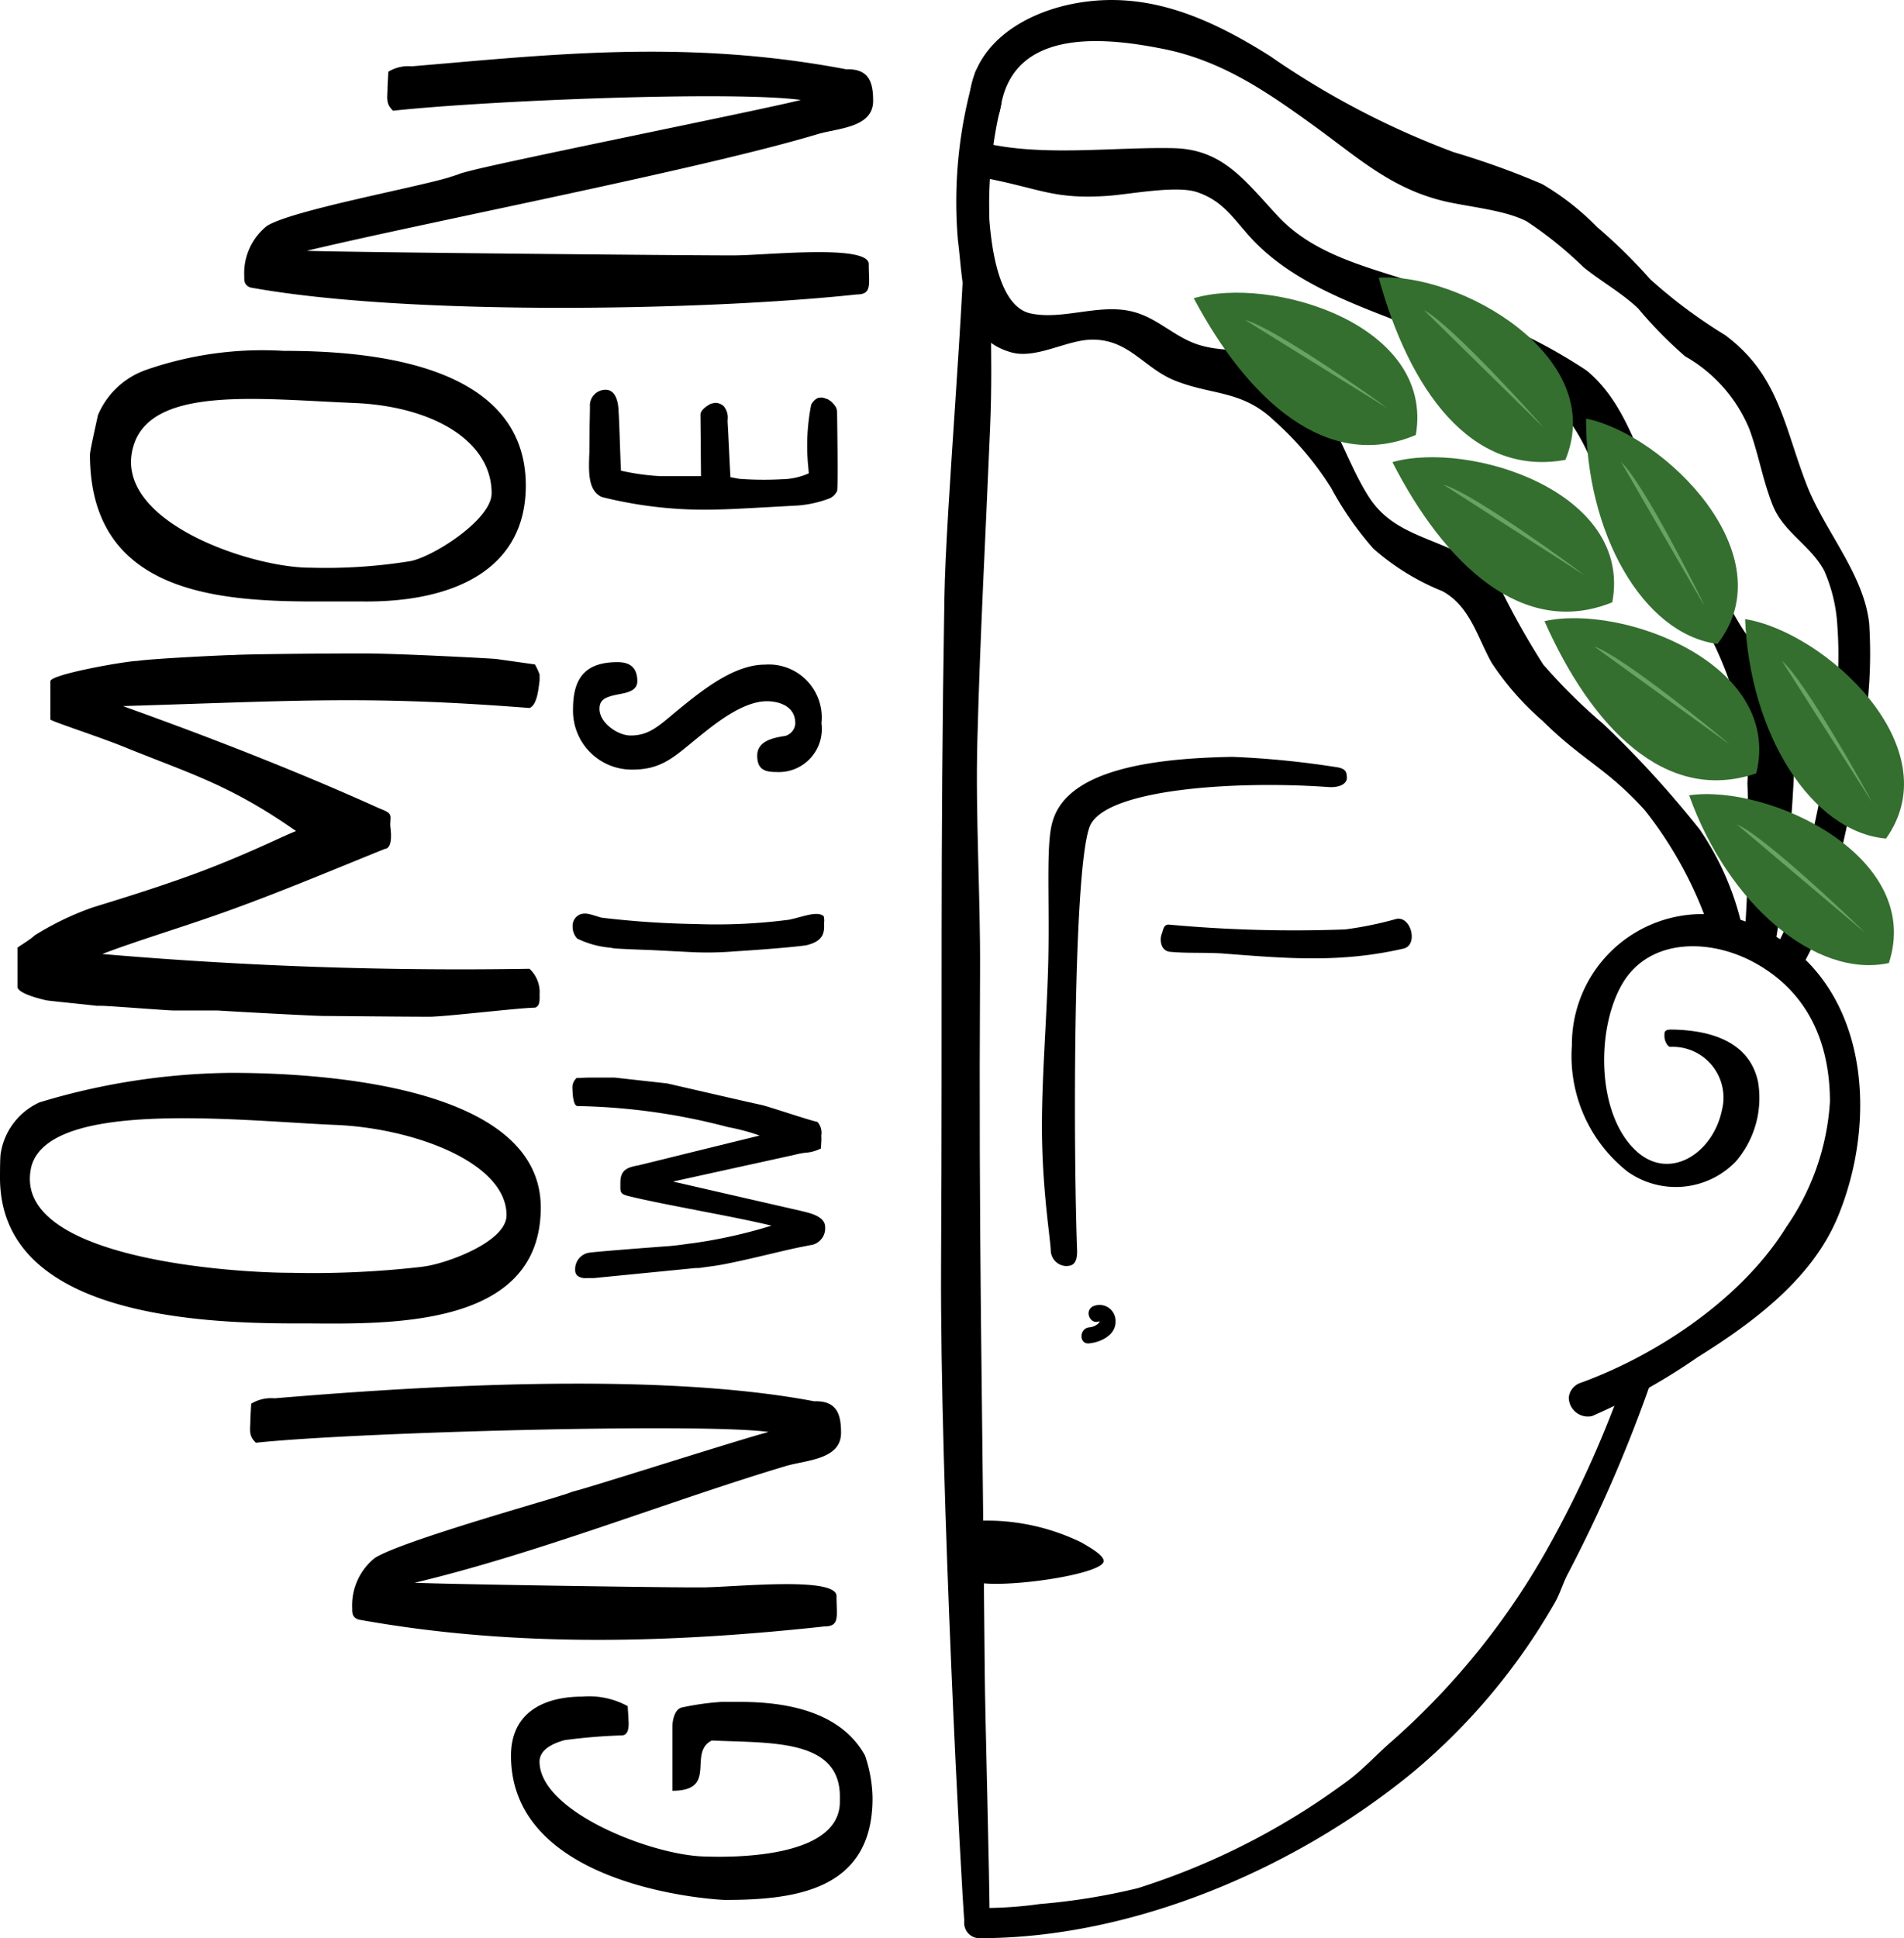
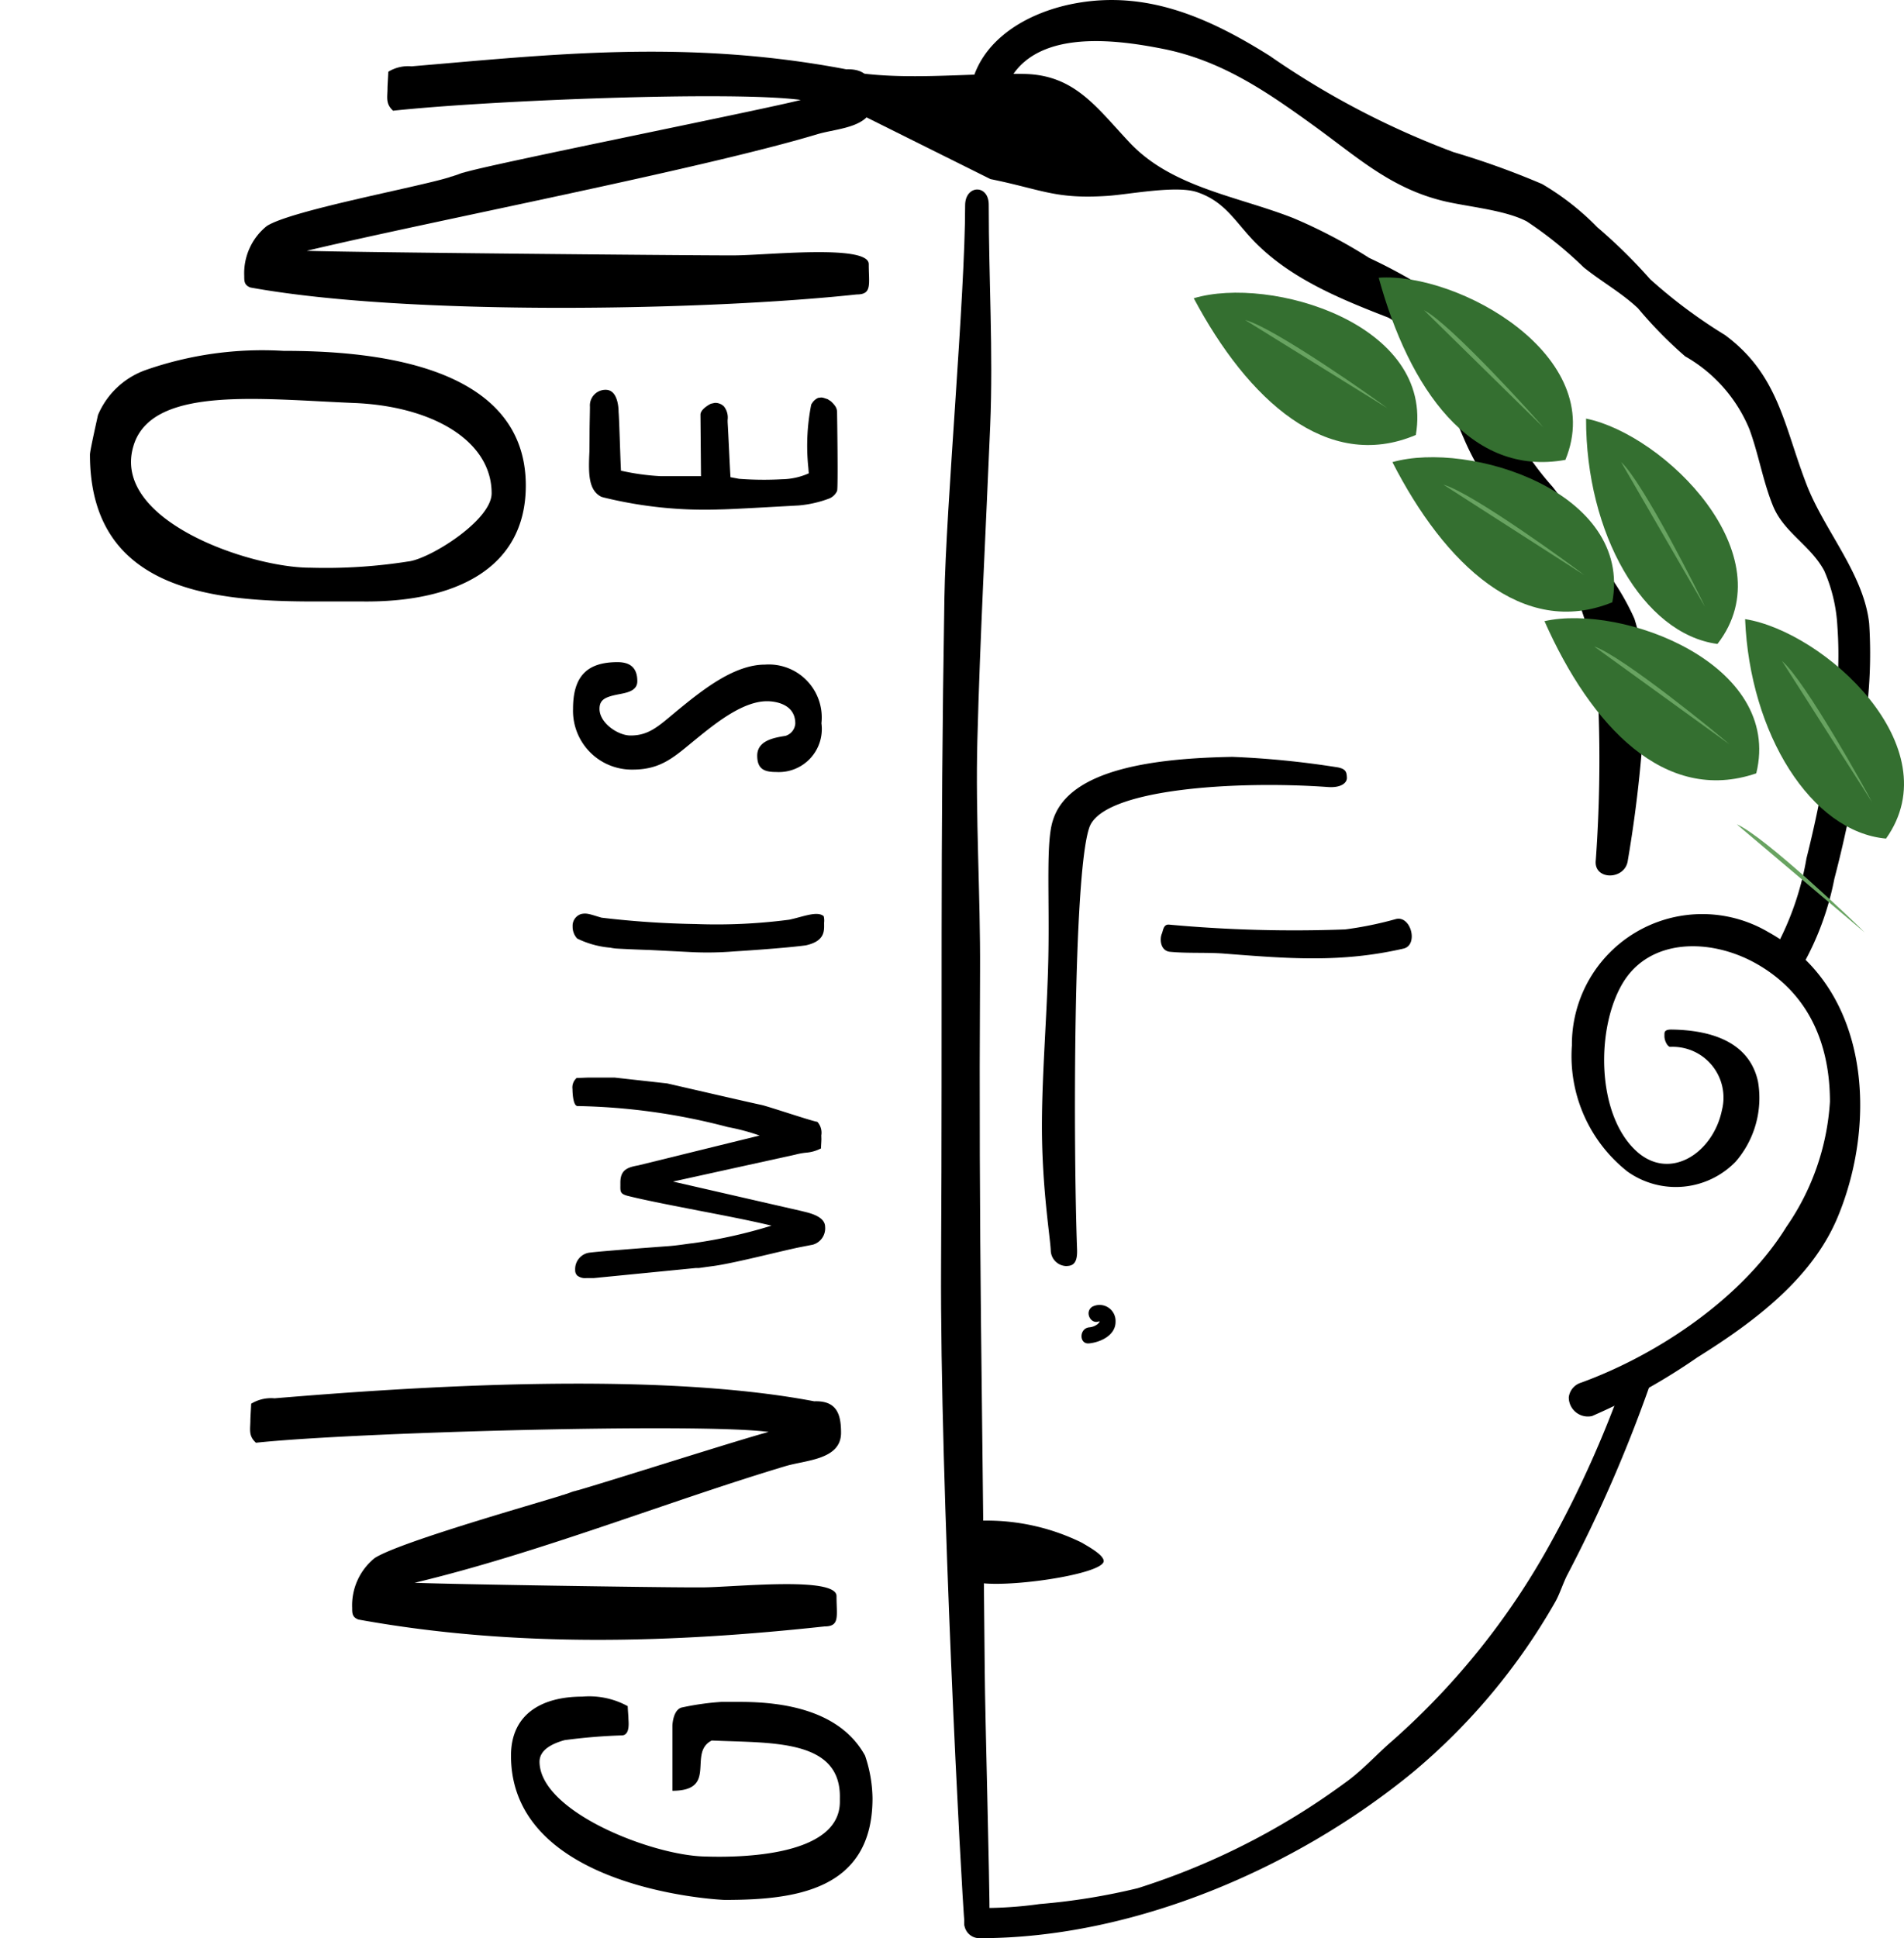
<svg xmlns="http://www.w3.org/2000/svg" width="99.723" height="101.489" viewBox="0 0 99.723 101.489">
  <g id="Group_468" data-name="Group 468" transform="translate(-442.338 -179.101)">
    <g id="Group_448" data-name="Group 448" transform="translate(442.338 181.806)">
      <g id="Group_442" data-name="Group 442" transform="translate(26.764 86.134)">
        <path id="Path_471" data-name="Path 471" d="M463.42,252.172c0-2.275,1.742-3.093,3.732-3.093a4.2,4.2,0,0,1,2.382.5c0,.142.036.533.036.64,0,.142.107.853-.32.889a29.651,29.651,0,0,0-3.021.249c-.64.178-1.315.5-1.315,1.137.027,2.627,5.933,4.911,8.665,4.956,1.909.066,7.065-.024,7.065-2.868V254.4c.071-3.128-3.617-2.879-6.709-3.023-1.28.641.355,2.632-2.062,2.632V250.6s.023-.88.533-.96a14.17,14.17,0,0,1,2.026-.284h1c2.239,0,5.216.427,6.53,2.808a7.2,7.2,0,0,1,.392,2.238c0,4.834-4.079,5.322-7.742,5.322C474.431,259.723,463.42,259.209,463.42,252.172Z" transform="translate(-463.42 -249.079)" />
      </g>
      <g id="Group_443" data-name="Group 443" transform="translate(12.792)">
        <path id="Path_472" data-name="Path 472" d="M452.74,193.582c-.326-.123-.326-.326-.326-.612a3.171,3.171,0,0,1,1.182-2.608c1.264-.815,7.856-2.024,9.567-2.554.083-.041.164-.041.245-.081.162-.041.326-.122.489-.163.041,0,.122-.042.164-.042,1.711-.489,15.827-3.313,17.5-3.762-3.536-.48-16.25.018-21.35.564-.407-.367-.293-.7-.293-1.184,0-.123.042-.776.042-.856A2,2,0,0,1,461.18,182c7.17-.6,14.347-1.447,22.768.157,1.182-.041,1.405.673,1.405,1.65,0,1.426-1.875,1.426-2.935,1.752-6.113,1.834-20.25,4.554-26.73,6.1,2.038.081,19.817.241,21.9.241h.49c1.629,0,7.045-.6,7.045.456s.188,1.589-.628,1.589C476.7,194.787,461.057,195.092,452.74,193.582Z" transform="translate(-452.414 -181.232)" />
      </g>
      <g id="Group_444" data-name="Group 444" transform="translate(13.1 69.747)">
        <path id="Path_473" data-name="Path 473" d="M458.328,248.522c-.326-.123-.326-.328-.326-.612a3.175,3.175,0,0,1,1.182-2.609c1.264-.815,8.02-2.73,9.731-3.26.081-.041.162-.041.245-.081.162-.041.325-.122.489-.163.041,0,.122-.041.163-.041,1.711-.49,8.332-2.608,10-3.057-3.536-.479-21.748.018-26.848.565-.409-.367-.293-.7-.293-1.186,0-.123.041-.774.041-.856a2,2,0,0,1,1.223-.284c7.172-.6,19.847-1.449,28.267.156,1.182-.041,1.405.673,1.405,1.65,0,1.427-1.875,1.427-2.935,1.753-6.113,1.833-12.918,4.553-19.4,6.1,2.038.083,12.485.241,14.564.241h.489c1.629,0,7.045-.6,7.045.456s.188,1.589-.627,1.589C474.952,249.727,466.645,250.03,458.328,248.522Z" transform="translate(-452.657 -236.171)" />
      </g>
      <g id="Group_445" data-name="Group 445" transform="translate(0 53.468)">
-         <path id="Path_474" data-name="Path 474" d="M442.338,228.844c0-.2,0-1.115.041-1.3a3.533,3.533,0,0,1,2.038-2.65,35.664,35.664,0,0,1,10.023-1.542c4.2,0,16.221.529,16.221,7.05,0,6.113-7.376,6.113-12.022,6.072h-.815C452.484,236.47,442.338,235.976,442.338,228.844Zm22.169,4.652c1.1-.122,4.361-1.263,4.361-2.69,0-2.771-4.891-4.564-8.967-4.728-4.85-.2-14.914-1.385-15.914,2.157-1.187,4.817,10.452,5.587,13.592,5.587A49.556,49.556,0,0,0,464.507,233.5Z" transform="translate(-442.338 -223.348)" />
-       </g>
+         </g>
      <g id="Group_446" data-name="Group 446" transform="translate(4.711 15.665)">
        <path id="Path_475" data-name="Path 475" d="M446.049,199c0-.2.38-1.874.42-2.064a4.262,4.262,0,0,1,2.479-2.352,18.521,18.521,0,0,1,7.229-1.011c4.2,0,12.7.531,12.7,7.051,0,4.451-3.857,6.113-8.5,6.072H457.8C452.463,206.694,446.049,206.13,446.049,199Zm16.677,5.6c1.1-.122,4.361-2.143,4.361-3.57,0-2.771-3.132-4.565-7.207-4.728-4.85-.2-10.359-.881-11.483,2.044-1.506,4.042,6.023,6.58,9.161,6.58A27.735,27.735,0,0,0,462.726,204.6Z" transform="translate(-446.049 -193.571)" />
      </g>
      <g id="Group_447" data-name="Group 447" transform="translate(0.912 31.518)">
-         <path id="Path_476" data-name="Path 476" d="M464.639,225.074c-1.426,0-5.3-.041-5.543-.041-.529,0-4.973-.245-5.543-.286h-2.323c-.326,0-3.382-.245-3.79-.245H447.2c-.284-.041-2.364-.245-2.608-.284-.2-.041-1.532-.347-1.532-.714v-2.038c0-.041.651-.408.9-.653a15.258,15.258,0,0,1,2.935-1.426c.258-.1,3.051-.906,5.585-1.847,2.3-.854,4.365-1.852,4.6-1.944.081-.041.448-.2.57-.244-3.477-2.434-5.559-3.006-8.977-4.394-1.181-.489-3.892-1.37-3.892-1.451v-2c0-.367,4.013-1.063,4.544-1.063.773-.122,4.652-.31,5.058-.31.571-.042,4.348-.083,6.793-.083,1.752,0,6.5.249,6.949.289l2.036.286a3.463,3.463,0,0,1,.245.529v.326c-.041.163-.081,1.263-.529,1.426-8.479-.658-11.991-.382-21.282-.1-.081,0,6.778,2.349,13.416,5.356.734.284.571.325.571.9,0,.083.2,1.183-.286,1.224-2.281.917-5.124,2.123-8.036,3.181-2.394.87-4.881,1.6-6.758,2.321a218.654,218.654,0,0,0,22.374.774,1.667,1.667,0,0,1,.529,1.344c0,.244.041.611-.245.693C469.343,224.606,465.454,225.074,464.639,225.074Z" transform="translate(-443.056 -206.058)" />
-       </g>
+         </g>
      <path id="Path_477" data-name="Path 477" d="M479.114,216.921c-.336-.3-1.12.041-1.808.182a29.256,29.256,0,0,1-4.894.227,47.807,47.807,0,0,1-4.938-.334c-.569-.165-.752-.259-1.065-.19a.64.64,0,0,0-.447.647.909.909,0,0,0,.237.635,4.873,4.873,0,0,0,1.741.48,2.4,2.4,0,0,0,.274.042c.141.015,1.516.075,1.714.075l2.234.114a17.3,17.3,0,0,0,2.265-.036s2.563-.157,3.75-.317c1.042-.231.956-.8.956-1.181A.979.979,0,0,0,479.114,216.921Z" transform="translate(-435.971 -171.65)" />
      <path id="Path_478" data-name="Path 478" d="M476.029,206.541c-1.574,0-3.193,1.266-4.447,2.29-1.074.877-1.567,1.422-2.591,1.422-.667,0-1.625-.659-1.625-1.394,0-.494.307-.632,1.041-.771.418-.081.939-.18.939-.677,0-.672-.339-1-1.036-1-1.612,0-2.331.755-2.331,2.446a3.079,3.079,0,0,0,3.126,3.181c1.53,0,2.21-.7,3.373-1.644,1.091-.889,2.443-1.936,3.665-1.936.246,0,1.478.055,1.477,1.169a.73.73,0,0,1-.51.644c-.542.091-1.484.221-1.484,1.037,0,.725.395.857,1.007.857a2.254,2.254,0,0,0,2.356-2.553A2.773,2.773,0,0,0,476.029,206.541Z" transform="translate(-435.966 -174.445)" />
      <path id="Path_479" data-name="Path 479" d="M479.306,195.779l-.168-.109-.161-.052a.537.537,0,0,0-.18-.036l-.157.019-.072.038a.77.77,0,0,0-.213.193l-.075.114a11.043,11.043,0,0,0-.152,3.319c.008.1.015.2.022.288a3.568,3.568,0,0,1-1.4.31,17.078,17.078,0,0,1-2.251-.023l-.448-.084c-.03-.353-.11-2.252-.151-2.883,0-.034,0-.075,0-.118a.939.939,0,0,0-.193-.707.65.65,0,0,0-.48-.184l-.2.043c-.006,0-.55.267-.55.574l.028,3.22h-2.13a12.4,12.4,0,0,1-2.062-.287l-.005-.112c-.032-.633-.089-2.7-.119-2.954,0-.2-.032-1.169-.674-1.169a.819.819,0,0,0-.826.884c0,.1-.005.363-.01.621s-.009.5-.009.579c0,.066-.005,1.049-.01,1.169-.053,1.144-.053,2.011.631,2.352l.121.034a22.152,22.152,0,0,0,6.092.625c.515,0,3.479-.175,4.1-.207a5.949,5.949,0,0,0,1.645-.376.8.8,0,0,0,.383-.383c.062-.136,0-4.123,0-4.123C479.625,196.182,479.594,196.048,479.306,195.779Z" transform="translate(-435.79 -177.473)" />
      <path id="Path_480" data-name="Path 480" d="M478.086,230.568c-.042-.009-.076-.018-.107-.027l-6.758-1.549,6.42-1.413a3.562,3.562,0,0,1,.554-.1,2,2,0,0,0,.717-.194l.062-.029v-.07c0-.028.005-.114.01-.2s.009-.184.009-.213l-.005-.2a.847.847,0,0,0-.189-.688l-.023-.02-.029-.006c-.392-.076-2.609-.826-2.915-.884s-4.914-1.121-4.914-1.121l-2.75-.306h-1.381c-.048,0-.169.005-.289.01s-.232.009-.279.009h-.05l-.033.037a.661.661,0,0,0-.18.547c0,.009,0,.838.246.887a33.019,33.019,0,0,1,7.89,1.1,11.265,11.265,0,0,1,1.664.444l-6.349,1.562c-.552.1-.943.22-.943.9,0,.063,0,.118,0,.165-.006.329.008.428.371.529.986.246,2.325.5,3.74.777,1.347.259,2.731.526,3.806.786a26.292,26.292,0,0,1-4.115.919c-.265.025-.816.124-1.367.16-.964.071-3.877.291-4.134.348a.871.871,0,0,0-.668.9.383.383,0,0,0,.108.286.67.67,0,0,0,.485.132h.123l.264,0,5.333-.526h.166c.239-.033.5-.07.776-.107,1.106-.152,3.517-.781,4.493-.979l.7-.137a.887.887,0,0,0,.642-.938C479.185,230.833,478.415,230.648,478.086,230.568Z" transform="translate(-435.972 -169.828)" />
    </g>
    <g id="Group_450" data-name="Group 450" transform="translate(493.098 179.101)">
      <g id="Group_449" data-name="Group 449">
        <path id="Path_481" data-name="Path 481" d="M484,184.551c.787-4.109,5.751-3.43,8.473-2.892,3.067.607,5.439,2.243,7.917,4.036,2.255,1.631,3.986,3.24,6.726,3.92,1.258.312,3.245.467,4.407,1.077a20.44,20.44,0,0,1,2.983,2.407c.948.763,1.966,1.317,2.846,2.144a21.939,21.939,0,0,0,2.469,2.516,7.819,7.819,0,0,1,3.364,3.81c.486,1.316.706,2.714,1.236,4.018.569,1.4,1.973,2.071,2.685,3.4a8.325,8.325,0,0,1,.689,2.907,20.542,20.542,0,0,1-.268,5.1,62.452,62.452,0,0,1-1.35,7.048,15.265,15.265,0,0,1-1.658,4.766c-.6.9.851,1.742,1.451.848a15.061,15.061,0,0,0,1.666-4.537,63.744,63.744,0,0,0,1.465-7.334,24.567,24.567,0,0,0,.359-6.037c-.284-2.6-2.344-4.858-3.277-7.272-1.193-3.084-1.456-5.747-4.276-7.833a26.625,26.625,0,0,1-3.918-2.921A27.53,27.53,0,0,0,515.22,191a13.742,13.742,0,0,0-2.887-2.261,42.5,42.5,0,0,0-4.645-1.673,43.691,43.691,0,0,1-9.62-5.037c-3.178-2-6.443-3.446-10.2-2.75-2.771.513-5.517,2.234-5.548,5.274-.011,1.08,1.358,2.124,1.68,0Z" transform="translate(-482.321 -179.101)" />
      </g>
    </g>
    <g id="Group_452" data-name="Group 452" transform="translate(492.407 182.609)">
      <g id="Group_451" data-name="Group 451">
-         <path id="Path_482" data-name="Path 482" d="M482.778,182.172a23.62,23.62,0,0,0-.9,8.756c.3,2.36.173,5.137,2.788,5.877,1.314.372,2.914-.659,4.247-.665,1.94-.009,2.709,1.5,4.353,2.153,1.932.766,3.494.489,5.163,2.077a16.35,16.35,0,0,1,3,3.538,16.966,16.966,0,0,0,2.21,3.176,12.531,12.531,0,0,0,3.612,2.225c1.451.787,1.828,2.406,2.581,3.749A14.784,14.784,0,0,0,512.5,216.1c2.114,2.092,3.367,2.479,5.36,4.686a20.722,20.722,0,0,1,3.44,6.4c.333,1.023,1.955.585,1.619-.447a14.821,14.821,0,0,0-2.186-4.946,53.466,53.466,0,0,0-5.052-5.529,29.587,29.587,0,0,1-3.145-3.112,40.548,40.548,0,0,1-2.213-3.928,5.423,5.423,0,0,0-2.614-2.116c-1.744-.774-3.283-1.127-4.321-2.756-1.48-2.321-2.18-5.745-4.732-7.12-1.347-.725-2.651-.385-4.051-.786-1.463-.419-2.314-1.57-3.87-1.834-1.659-.283-3.453.5-5.051.155-1.69-.362-2.049-3.524-2.157-4.927a22.44,22.44,0,0,1,.622-6.037C484.225,182.605,483.066,181.242,482.778,182.172Z" transform="translate(-481.777 -181.864)" />
-       </g>
+         </g>
    </g>
    <g id="Group_454" data-name="Group 454" transform="translate(503.134 227.207)">
      <g id="Group_453" data-name="Group 453">
        <path id="Path_483" data-name="Path 483" d="M490.72,218.726c.858.085,1.932.025,2.789.091,3.334.258,6.13.5,9.431-.259.79-.182.4-1.732-.388-1.55a18.8,18.8,0,0,1-2.665.545,71.751,71.751,0,0,1-9.221-.25c-.3-.029-.31.295-.385.479-.124.306-.062.9.438.945Z" transform="translate(-490.227 -216.993)" />
      </g>
    </g>
    <g id="Group_456" data-name="Group 456" transform="translate(498.982 247.408)">
      <g id="Group_455" data-name="Group 455">
        <path id="Path_484" data-name="Path 484" d="M487.357,234.942c.606-.063,1.4-.429,1.383-1.153a.837.837,0,0,0-1.22-.767c-.451.295-.03,1.022.424.725-.075-.017-.089,0-.042.062a.48.48,0,0,1-.109.128.819.819,0,0,1-.435.165c-.532.056-.538.9,0,.839Z" transform="translate(-486.956 -232.906)" />
      </g>
    </g>
    <g id="Group_457" data-name="Group 457" transform="translate(493.382 258.717)">
      <path id="Path_485" data-name="Path 485" d="M482.545,241.838a11.3,11.3,0,0,1,5.595,1.127c.507.292,1.157.67,1.168.971,0,.71-5.384,1.48-6.763,1.089" transform="translate(-482.545 -241.814)" />
    </g>
    <g id="Group_459" data-name="Group 459" transform="translate(493.429 186.645)">
      <g id="Group_458" data-name="Group 458">
-         <path id="Path_486" data-name="Path 486" d="M483.367,186.877c2.7.548,3.393,1.058,6.112.88,1.138-.075,3.608-.565,4.7-.2,1.483.494,2,1.556,3.039,2.62,1.9,1.933,4.508,2.991,6.989,3.953a59.97,59.97,0,0,1,7.8,3.886c2.27,1.289,2.948,4.069,3.942,6.3a13.891,13.891,0,0,0,1.805,3.075c1.023,1.281,2.551,2.215,3.4,3.612a19.6,19.6,0,0,1,1.347,3.541,10.964,10.964,0,0,1,.512,3.97,73.338,73.338,0,0,1-.142,7.913c-.127,1.07,1.554,1.061,1.68,0a67.145,67.145,0,0,0,.914-8.8,12.242,12.242,0,0,0-.573-3.85,12.934,12.934,0,0,0-1.972-3.114c-.849-1.229-1.372-2.644-2.328-3.807a15.261,15.261,0,0,1-2.208-3.227c-1.084-2.3-1.744-5.039-3.79-6.726a27.69,27.69,0,0,0-3.591-2.013,26.92,26.92,0,0,0-3.988-2.091c-2.945-1.153-6.358-1.6-8.572-3.961-1.751-1.87-2.879-3.525-5.5-3.581-3.036-.066-6.532.419-9.57-.2-1.055-.213-1.077,1.6-.016,1.817Z" transform="translate(-482.582 -185.043)" />
+         <path id="Path_486" data-name="Path 486" d="M483.367,186.877c2.7.548,3.393,1.058,6.112.88,1.138-.075,3.608-.565,4.7-.2,1.483.494,2,1.556,3.039,2.62,1.9,1.933,4.508,2.991,6.989,3.953c2.27,1.289,2.948,4.069,3.942,6.3a13.891,13.891,0,0,0,1.805,3.075c1.023,1.281,2.551,2.215,3.4,3.612a19.6,19.6,0,0,1,1.347,3.541,10.964,10.964,0,0,1,.512,3.97,73.338,73.338,0,0,1-.142,7.913c-.127,1.07,1.554,1.061,1.68,0a67.145,67.145,0,0,0,.914-8.8,12.242,12.242,0,0,0-.573-3.85,12.934,12.934,0,0,0-1.972-3.114c-.849-1.229-1.372-2.644-2.328-3.807a15.261,15.261,0,0,1-2.208-3.227c-1.084-2.3-1.744-5.039-3.79-6.726a27.69,27.69,0,0,0-3.591-2.013,26.92,26.92,0,0,0-3.988-2.091c-2.945-1.153-6.358-1.6-8.572-3.961-1.751-1.87-2.879-3.525-5.5-3.581-3.036-.066-6.532.419-9.57-.2-1.055-.213-1.077,1.6-.016,1.817Z" transform="translate(-482.582 -185.043)" />
      </g>
    </g>
    <g id="Group_461" data-name="Group 461" transform="translate(492.851 250.866)">
      <g id="Group_460" data-name="Group 460">
        <path id="Path_487" data-name="Path 487" d="M516.644,236.181a56.649,56.649,0,0,1-3.848,8.538A38.673,38.673,0,0,1,504.558,255c-.806.691-1.583,1.564-2.482,2.205a37.245,37.245,0,0,1-10.872,5.53,33.4,33.4,0,0,1-5.138.83,20.876,20.876,0,0,1-3.131.206.791.791,0,1,0,0,1.581c8.023.005,16.555-3.646,22.712-8.714a32.69,32.69,0,0,0,7.413-8.874c.245-.424.43-1.037.661-1.471a74.751,74.751,0,0,0,4.252-9.749c.367-1.018-.782-1.292-1.146-.282Z" transform="translate(-482.127 -235.63)" />
      </g>
    </g>
    <g id="Group_463" data-name="Group 463" transform="translate(491.623 189.023)">
      <g id="Group_462" data-name="Group 462">
        <path id="Path_488" data-name="Path 488" d="M483.706,277.706c0-2.51-.236-10.714-.256-13.223-.118-14.06-.325-22.582-.245-36.644.022-3.983-.244-8.089-.141-12.074.143-5.52.446-11,.673-16.485.16-3.878-.077-7.668-.077-11.569,0-1.08-1.237-1.047-1.237.034,0,4.766-1.007,15.789-1.085,20.555-.229,13.739-.1,21.205-.175,34.944-.061,11.466,1.06,32.711,1.235,34.573.037.3,1.643.755,1.643-.174Z" transform="translate(-481.159 -186.917)" />
      </g>
    </g>
    <g id="Group_465" data-name="Group 465" transform="translate(496.91 218.732)">
      <g id="Group_464" data-name="Group 464">
        <path id="Path_489" data-name="Path 489" d="M486.624,236.982a.839.839,0,0,1-.838-.809c-.024-.647-.394-2.851-.455-5.773s.27-6.51.329-9.612c.062-3.288-.135-6.023.24-7.149.846-2.723,5.449-3.249,9.4-3.321a47.16,47.16,0,0,1,5.411.533c.562.074.567.287.584.546.018.287-.31.553-1,.5-4.806-.344-11.865.091-12.5,2.153-.842,2.525-.826,16.745-.632,22.025.018.463-.036.885-.5.9Z" transform="translate(-485.324 -210.318)" />
      </g>
    </g>
    <g id="Group_467" data-name="Group 467" transform="translate(524.502 226.963)">
      <g id="Group_466" data-name="Group 466">
        <path id="Path_490" data-name="Path 490" d="M512.374,223.756a2.66,2.66,0,0,1,2.707,3.313c-.467,2.269-2.766,3.764-4.52,2.109-2.068-1.951-2.071-6.423-.679-8.755,1.416-2.372,4.574-2.356,6.914-1.072,2.769,1.52,3.938,4.16,3.942,7.277a12.885,12.885,0,0,1-2.28,6.551c-2.305,3.735-6.742,6.7-10.758,8.161a.911.911,0,0,0-.64.763,1,1,0,0,0,1.219.983,32.114,32.114,0,0,0,5.516-3.072c3.094-1.928,6.02-4.183,7.334-7.309,2.086-4.961,1.766-11.969-3.6-14.949a6.827,6.827,0,0,0-10.306,5.919,7.7,7.7,0,0,0,2.917,6.614,4.366,4.366,0,0,0,5.658-.521,5.094,5.094,0,0,0,1.174-4.184c-.461-2.162-2.595-2.712-4.54-2.735-.405,0-.357.166-.362.326C512.061,223.441,512.24,223.754,512.374,223.756Z" transform="translate(-507.058 -216.801)" />
      </g>
    </g>
    <path id="Path_491" data-name="Path 491" d="M514.334,204.637c.243,6,3.462,11.14,7.381,11.491C525.128,211.322,518.468,205.29,514.334,204.637Z" transform="translate(19.405 6.883)" fill="#346f30" />
    <path id="Path_492" data-name="Path 492" d="M520.568,213.753c-.225-.468-3.515-6.39-4.713-7.389" transform="translate(19.815 7.348)" fill="#68a361" />
-     <path id="Path_493" data-name="Path 493" d="M512.026,211.917c2.014,5.663,6.613,9.612,10.46,8.783C524.318,215.1,516.166,211.314,512.026,211.917Z" transform="translate(18.783 8.828)" fill="#346f30" />
    <path id="Path_494" data-name="Path 494" d="M520.684,218.759c-.354-.381-5.253-5.058-6.694-5.657" transform="translate(19.313 9.164)" fill="#68a361" />
    <path id="Path_495" data-name="Path 495" d="M507.772,196.366c-.014,6.011,2.982,11.279,6.882,11.8C518.27,203.507,511.874,197.2,507.772,196.366Z" transform="translate(17.637 4.654)" fill="#346f30" />
    <path id="Path_496" data-name="Path 496" d="M513.61,205.74c-.2-.477-3.239-6.533-4.393-7.583" transform="translate(18.026 5.136)" fill="#68a361" />
    <path id="Path_497" data-name="Path 497" d="M506.057,204.754c2.436,5.5,6.307,9.607,11.092,7.969C518.553,207,510.141,203.84,506.057,204.754Z" transform="translate(17.174 6.872)" fill="#346f30" />
    <path id="Path_498" data-name="Path 498" d="M515.208,210.9c-.381-.353-5.62-4.647-7.1-5.135" transform="translate(17.727 7.188)" fill="#68a361" />
    <path id="Path_499" data-name="Path 499" d="M499.783,198.216c2.736,5.351,6.83,9.242,11.516,7.34C512.384,199.762,503.809,197.076,499.783,198.216Z" transform="translate(15.483 5.083)" fill="#346f30" />
    <path id="Path_500" data-name="Path 500" d="M509.262,203.826c-.4-.331-5.869-4.328-7.375-4.734" transform="translate(16.05 5.388)" fill="#68a361" />
    <path id="Path_501" data-name="Path 501" d="M499.218,190.559c1.587,5.8,4.8,10.441,9.777,9.537C511.239,194.646,503.392,190.264,499.218,190.559Z" transform="translate(15.331 3.085)" fill="#346f30" />
    <path id="Path_502" data-name="Path 502" d="M507.342,198.036c-.324-.406-4.862-5.435-6.254-6.139" transform="translate(15.835 3.449)" fill="#68a361" />
    <path id="Path_503" data-name="Path 503" d="M491.588,191.464c2.821,5.308,6.976,9.133,11.631,7.159C504.212,192.812,495.6,190.262,491.588,191.464Z" transform="translate(13.274 3.254)" fill="#346f30" />
    <path id="Path_504" data-name="Path 504" d="M501.155,196.917c-.4-.325-5.936-4.235-7.448-4.617" transform="translate(13.846 3.558)" fill="#68a361" />
  </g>
</svg>